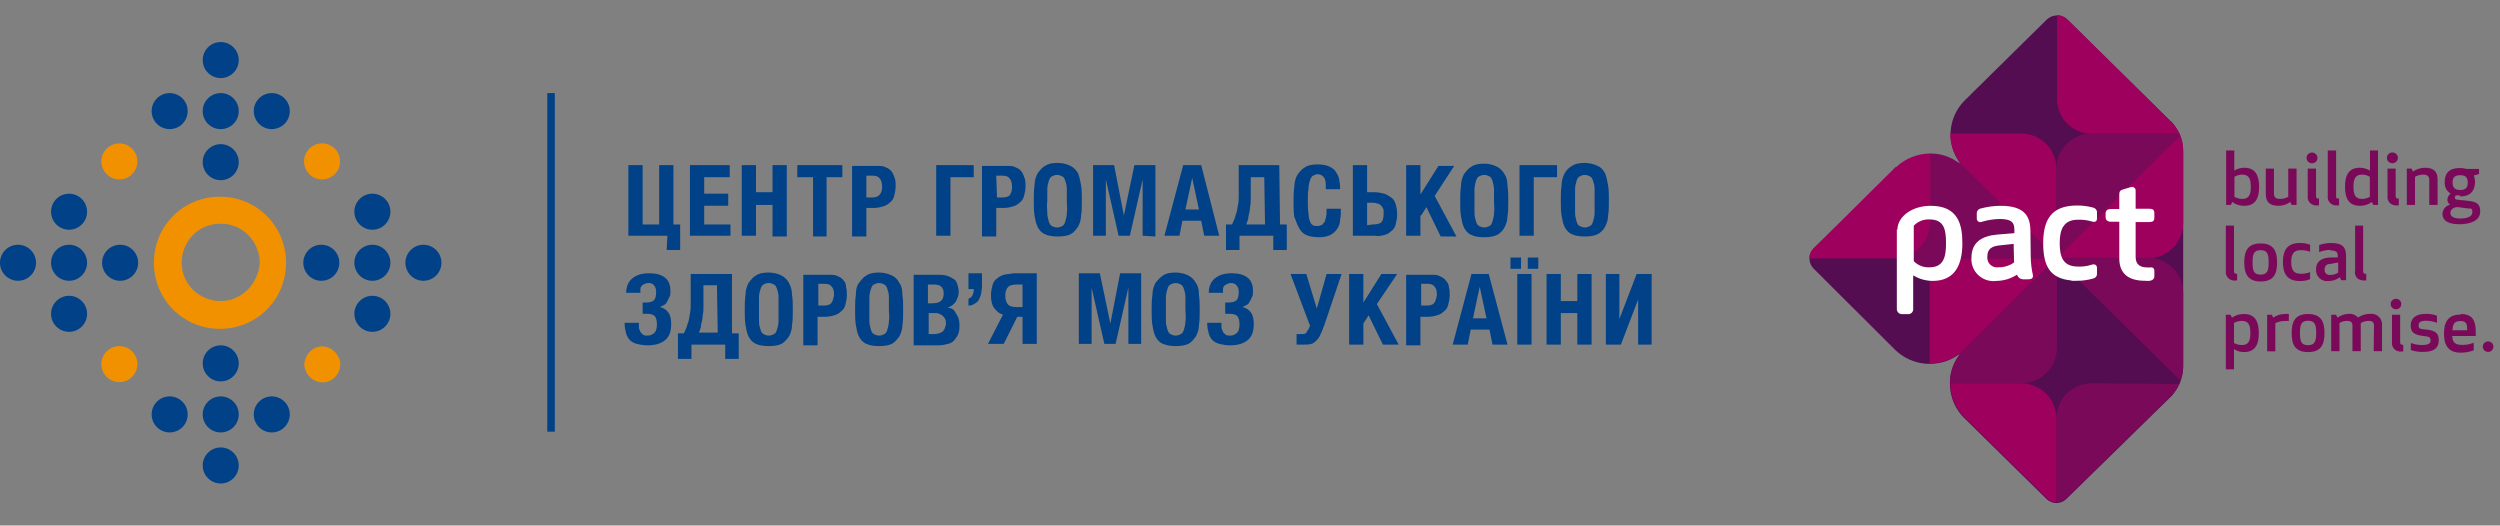
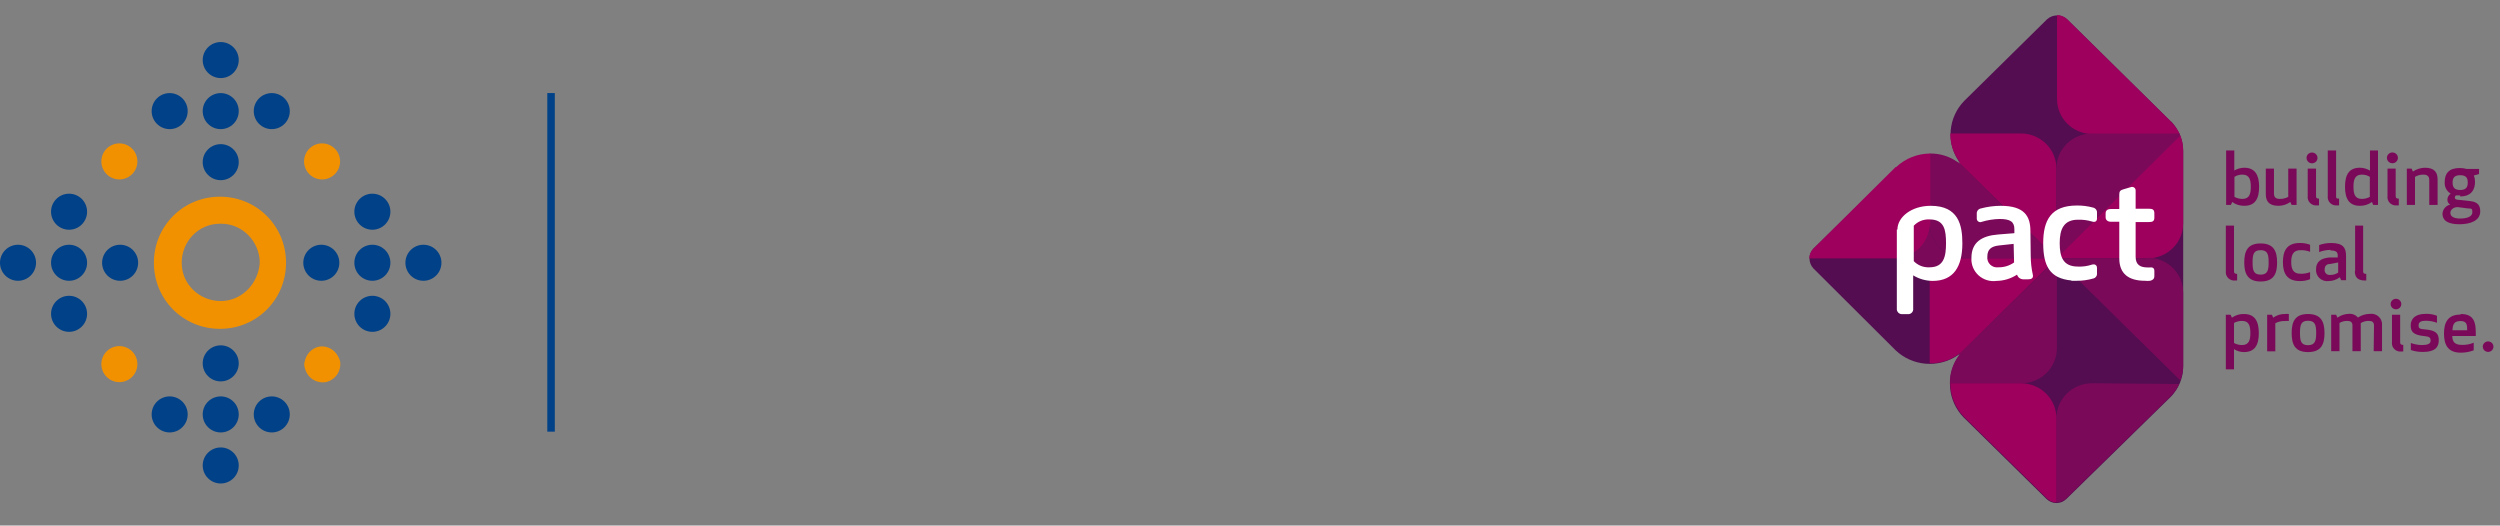
<svg xmlns="http://www.w3.org/2000/svg" width="333" height="70" viewBox="0 0 333 70" fill="none">
  <rect x="0" y="0" width="333" height="70" fill="#808080" stroke="none" />
  <g clip-path="url(#clip0_2_78)">
    <path d="M15.9 23.9C17.226 23.9 18.3 22.826 18.3 21.5C18.3 20.174 17.226 19.1 15.9 19.1C14.575 19.1 13.5 20.174 13.5 21.5C13.5 22.826 14.575 23.9 15.9 23.9Z" fill="#F29100" />
    <path d="M42.9 23.9C44.225 23.9 45.3 22.826 45.3 21.5C45.3 20.174 44.225 19.1 42.9 19.1C41.575 19.1 40.5 20.174 40.5 21.5C40.5 22.826 41.575 23.9 42.9 23.9Z" fill="#F29100" />
    <path d="M15.9 50.9C17.226 50.9 18.3 49.825 18.3 48.5C18.3 47.175 17.226 46.1 15.9 46.1C14.575 46.1 13.5 47.175 13.5 48.5C13.5 49.825 14.575 50.9 15.9 50.9Z" fill="#F29100" />
    <path d="M43.4 46.2C42.1 45.9 40.9 46.8 40.6 48.1C40.5 48.4 40.5 48.7 40.6 49C40.9 50.3 42.1 51.1 43.4 50.9C44.7 50.6 45.5 49.4 45.3 48.1C45 47.1 44.3 46.4 43.4 46.2Z" fill="#F29100" />
    <path d="M72.9 57.5C72.9 57.6 72.9 57.6 72.9 57.5H73.9V12.4H72.9V57.5Z" fill="#004188" />
    <path d="M29.4 64.4C30.726 64.4 31.8 63.325 31.8 62C31.8 60.675 30.726 59.6 29.4 59.6C28.075 59.6 27 60.675 27 62C27 63.325 28.075 64.4 29.4 64.4Z" fill="#004188" />
    <path d="M29.4 17.2C30.726 17.2 31.8 16.125 31.8 14.8C31.8 13.475 30.726 12.4 29.4 12.4C28.075 12.4 27 13.475 27 14.8C27 16.125 28.075 17.2 29.4 17.2Z" fill="#004188" />
    <path d="M29.4 10.4C30.726 10.4 31.8 9.325 31.8 8C31.8 6.675 30.726 5.6 29.4 5.6C28.075 5.6 27 6.675 27 8C27 9.325 28.075 10.4 29.4 10.4Z" fill="#004188" />
    <path d="M22.6 17.2C23.925 17.2 25 16.125 25 14.8C25 13.475 23.925 12.4 22.6 12.4C21.274 12.4 20.2 13.475 20.2 14.8C20.2 16.125 21.274 17.2 22.6 17.2Z" fill="#004188" />
    <path d="M36.2 17.2C37.526 17.2 38.6 16.125 38.6 14.8C38.6 13.475 37.526 12.4 36.2 12.4C34.874 12.4 33.8 13.475 33.8 14.8C33.8 16.125 34.874 17.2 36.2 17.2Z" fill="#004188" />
    <path d="M56.4 37.4C57.725 37.4 58.8 36.325 58.8 35C58.8 33.675 57.725 32.6 56.4 32.6C55.075 32.6 54 33.675 54 35C54 36.325 55.075 37.4 56.4 37.4Z" fill="#004188" />
    <path d="M9.2 37.4C10.525 37.4 11.6 36.325 11.6 35C11.6 33.675 10.525 32.6 9.2 32.6C7.875 32.6 6.8 33.675 6.8 35C6.8 36.325 7.875 37.4 9.2 37.4Z" fill="#004188" />
    <path d="M2.4 37.4C3.725 37.4 4.8 36.325 4.8 35C4.8 33.675 3.725 32.6 2.4 32.6C1.075 32.6 0 33.675 0 35C0 36.325 1.075 37.4 2.4 37.4Z" fill="#004188" />
    <path d="M9.2 44.2C10.525 44.2 11.6 43.126 11.6 41.8C11.6 40.474 10.525 39.4 9.2 39.4C7.875 39.4 6.8 40.474 6.8 41.8C6.8 43.126 7.875 44.2 9.2 44.2Z" fill="#004188" />
    <path d="M9.2 30.6C10.525 30.6 11.6 29.526 11.6 28.2C11.6 26.875 10.525 25.8 9.2 25.8C7.875 25.8 6.8 26.875 6.8 28.2C6.8 29.526 7.875 30.6 9.2 30.6Z" fill="#004188" />
    <path d="M29.4 57.6C30.726 57.6 31.8 56.526 31.8 55.2C31.8 53.874 30.726 52.8 29.4 52.8C28.075 52.8 27 53.874 27 55.2C27 56.526 28.075 57.6 29.4 57.6Z" fill="#004188" />
    <path d="M36.2 57.6C37.526 57.6 38.6 56.526 38.6 55.2C38.6 53.874 37.526 52.8 36.2 52.8C34.874 52.8 33.8 53.874 33.8 55.2C33.8 56.526 34.874 57.6 36.2 57.6Z" fill="#004188" />
    <path d="M22.6 57.6C23.925 57.6 25 56.526 25 55.2C25 53.874 23.925 52.8 22.6 52.8C21.274 52.8 20.2 53.874 20.2 55.2C20.2 56.526 21.274 57.6 22.6 57.6Z" fill="#004188" />
    <path d="M49.6 37.4C50.925 37.4 52 36.325 52 35C52 33.675 50.925 32.6 49.6 32.6C48.275 32.6 47.2 33.675 47.2 35C47.2 36.325 48.275 37.4 49.6 37.4Z" fill="#004188" />
    <path d="M49.6 30.6C50.925 30.6 52 29.526 52 28.2C52 26.875 50.925 25.8 49.6 25.8C48.275 25.8 47.2 26.875 47.2 28.2C47.2 29.526 48.275 30.6 49.6 30.6Z" fill="#004188" />
    <path d="M49.6 44.2C50.925 44.2 52 43.126 52 41.8C52 40.474 50.925 39.4 49.6 39.4C48.275 39.4 47.2 40.474 47.2 41.8C47.2 43.126 48.275 44.2 49.6 44.2Z" fill="#004188" />
    <path d="M38.1 35C38.1 30.1 34.2 26.2 29.3 26.2C24.4 26.2 20.5 30.1 20.5 35C20.5 39.9 24.4 43.8 29.3 43.8C34.2 43.8 38.1 39.9 38.1 35ZM29.4 40.1C26.6 40.1 24.2 37.9 24.2 35C24.2 32.2 26.4 29.8 29.3 29.8H29.5C32.3 29.8 34.6 32.2 34.6 35C34.4 37.9 32.1 40.1 29.4 40.1Z" fill="#F29100" />
    <path d="M29.4 24C30.726 24 31.8 22.925 31.8 21.6C31.8 20.274 30.726 19.2 29.4 19.2C28.075 19.2 27 20.274 27 21.6C27 22.925 28.075 24 29.4 24Z" fill="#004188" />
    <path d="M16 37.4C17.326 37.4 18.4 36.325 18.4 35C18.4 33.675 17.326 32.6 16 32.6C14.675 32.6 13.6 33.675 13.6 35C13.6 36.325 14.675 37.4 16 37.4Z" fill="#004188" />
    <path d="M29.4 50.8C30.726 50.8 31.8 49.725 31.8 48.4C31.8 47.075 30.726 46 29.4 46C28.075 46 27 47.075 27 48.4C27 49.725 28.075 50.8 29.4 50.8Z" fill="#004188" />
    <path d="M42.8 37.4C44.126 37.4 45.2 36.325 45.2 35C45.2 33.675 44.126 32.6 42.8 32.6C41.474 32.6 40.4 33.675 40.4 35C40.4 36.325 41.474 37.4 42.8 37.4Z" fill="#004188" />
-     <path d="M87.9 40.9L88.5 40.6C88.7 40.5 88.8 40.3 88.9 40.1L89.2 39.5C89.3 39.3 89.3 39 89.3 38.8C89.3 38 89.1 37.4 88.6 37C88.1 36.6 87.4 36.4 86.5 36.4C85.5 36.4 84.8 36.6 84.2 37.1C83.7 37.5 83.4 38.2 83.4 39.1V39H85.3V38.7V38.5C85.3 38.2 85.5 38 85.7 37.9C85.9 37.8 86.1 37.7 86.4 37.7C86.7 37.7 87 37.8 87.1 38C87.3 38.2 87.4 38.5 87.4 38.9C87.4 39.4 87.3 39.8 87.1 40C86.9 40.2 86.5 40.3 86 40.3H85.6V41.8H86.2C86.7 41.8 87 41.9 87.2 42.1C87.4 42.3 87.5 42.7 87.5 43.2C87.5 43.7 87.4 44.1 87.2 44.3C87 44.5 86.7 44.7 86.3 44.7C86 44.7 85.8 44.7 85.7 44.6C85.6 44.5 85.4 44.4 85.3 44.2C85.2 44 85.2 43.9 85.1 43.7V43H83.2V43.1C83.2 43.6 83.3 44 83.4 44.4C83.5 44.8 83.7 45.1 83.9 45.3C84.1 45.5 84.4 45.7 84.8 45.8C85.2 45.9 85.7 46 86.2 46C87.2 46 88 45.8 88.6 45.3C89.2 44.8 89.4 44.1 89.4 43.1C89.4 42.5 89.3 42 89 41.6C88.8 41.3 88.4 41 87.9 40.9V40.9ZM97.5 36.5H92V40.4C92 40.9 92 41.3 91.9 41.8C91.8 42.2 91.8 42.7 91.6 43.1C91.5 43.5 91.3 44 91.1 44.4H90.3V47.8H92.1V45.9H96.6V47.8H98.4V44.4H97.5V36.5V36.5ZM95.6 44.3H93.1C93.2 44 93.4 43.6 93.4 43.2C93.5 42.8 93.6 42.4 93.6 42C93.7 41.6 93.7 41.2 93.7 40.7V38H95.5L95.6 44.3V44.3ZM105.1 37.7C104.9 37.3 104.5 36.9 104.1 36.7C103.7 36.5 103.1 36.3 102.4 36.3C101.7 36.3 101.1 36.4 100.7 36.7C100.3 36.9 100 37.3 99.7 37.7C99.5 38.1 99.3 38.6 99.3 39.3C99.2 40 99.2 40.6 99.2 41.3C99.2 42 99.2 42.7 99.3 43.3C99.4 43.9 99.5 44.4 99.7 44.8C99.9 45.2 100.2 45.6 100.7 45.8C101.1 46 101.7 46.1 102.4 46.1C103.1 46.1 103.7 46 104.1 45.8C104.5 45.6 104.8 45.2 105.1 44.8C105.3 44.4 105.5 43.9 105.5 43.3C105.6 42.6 105.6 42 105.6 41.3C105.6 40.6 105.6 39.9 105.5 39.3C105.5 38.6 105.3 38.1 105.1 37.7ZM103.7 42.8C103.7 43.2 103.6 43.5 103.5 43.9C103.4 44.2 103.3 44.4 103.1 44.5C102.9 44.6 102.7 44.7 102.4 44.7C102.1 44.7 101.9 44.6 101.7 44.5C101.5 44.4 101.4 44.2 101.3 43.9C101.2 43.6 101.1 43.3 101.1 42.8V41.2V39.6C101.1 39.2 101.2 38.8 101.3 38.5C101.4 38.2 101.5 38 101.7 37.9C101.9 37.8 102.1 37.7 102.4 37.7C102.7 37.7 102.9 37.8 103.1 37.9C103.3 38 103.4 38.2 103.5 38.5C103.6 38.8 103.7 39.1 103.7 39.6V42.8ZM112.4 37.4C112.2 37.1 111.9 36.9 111.6 36.8C111.3 36.6 110.9 36.6 110.4 36.6H107V46H108.9V42.2H109.9C110.3 42.2 110.8 42.1 111.1 42C111.5 41.9 111.8 41.7 112 41.5C112.3 41.3 112.5 41 112.6 40.6C112.7 40.2 112.8 39.8 112.8 39.3C112.8 38.9 112.8 38.6 112.7 38.3C112.7 37.9 112.6 37.6 112.4 37.4V37.4ZM110.7 40.4C110.5 40.6 110.2 40.7 109.8 40.7H109V37.8H109.8C110.3 37.8 110.6 37.9 110.8 38.2C111 38.4 111.1 38.8 111.1 39.3C111 39.8 110.9 40.2 110.7 40.4V40.4ZM119.8 37.7C119.6 37.3 119.3 36.9 118.8 36.7C118.4 36.5 117.8 36.3 117.1 36.3C116.4 36.3 115.8 36.4 115.4 36.7C115 36.9 114.7 37.3 114.4 37.7C114.1 38.1 114 38.6 114 39.3C113.9 39.9 113.9 40.6 113.9 41.3C113.9 42 113.9 42.7 114 43.3C114.1 43.9 114.2 44.4 114.4 44.8C114.6 45.2 114.9 45.6 115.4 45.8C115.8 46 116.4 46.1 117.1 46.1C117.8 46.1 118.4 46 118.8 45.8C119.2 45.6 119.5 45.2 119.8 44.8C120 44.4 120.2 43.9 120.2 43.3C120.3 42.7 120.3 42 120.3 41.3C120.3 40.6 120.3 39.9 120.2 39.3C120.2 38.6 120.1 38.1 119.8 37.7ZM118.4 42.8C118.4 43.2 118.3 43.5 118.2 43.9C118.1 44.2 118 44.4 117.8 44.5C117.6 44.6 117.4 44.7 117.1 44.7C116.8 44.7 116.6 44.6 116.4 44.5C116.2 44.4 116.1 44.2 116 43.9C115.9 43.5 115.8 43.2 115.8 42.8V41.2V39.6C115.8 39.2 115.9 38.8 116 38.5C116.1 38.2 116.2 38 116.4 37.9C116.6 37.8 116.8 37.7 117.1 37.7C117.4 37.7 117.6 37.8 117.8 37.9C118 38 118.1 38.2 118.2 38.5C118.3 38.8 118.4 39.1 118.4 39.6V41.2C118.4 41.8 118.5 42.4 118.4 42.8ZM126.2 41C126.7 40.8 127 40.6 127.3 40.2C127.5 39.8 127.7 39.4 127.7 38.9C127.7 38.5 127.6 38.1 127.5 37.8C127.4 37.5 127.2 37.2 126.9 37.1C126.6 36.9 126.4 36.8 126 36.7C125.6 36.6 125.3 36.6 124.9 36.6H121.7V46H124.9C125.5 46 125.9 45.9 126.3 45.8C126.7 45.7 127 45.5 127.2 45.2C127.4 44.9 127.6 44.7 127.7 44.3C127.8 44 127.8 43.6 127.8 43.2C127.8 42.6 127.6 42.1 127.3 41.7C127.1 41.2 126.7 41 126.2 41V41ZM123.7 37.9H124.4C124.9 37.9 125.2 38 125.4 38.2C125.6 38.4 125.7 38.7 125.7 39.1C125.7 39.5 125.6 39.9 125.3 40.1C125.1 40.3 124.7 40.4 124.1 40.4H123.6V37.9H123.7ZM125.5 44.2C125.2 44.4 124.8 44.5 124.4 44.5H123.7V41.7H124.5C124.7 41.7 124.9 41.7 125.1 41.8C125.4 41.9 125.7 42.1 125.9 42.5C126 42.7 126 42.9 126 43.2C125.9 43.6 125.8 44 125.5 44.2V44.2ZM129 38.5H129.7V38.7C129.7 38.9 129.6 39.2 129.5 39.4C129.4 39.6 129.2 39.7 129 39.8V40.7C129.4 40.7 129.6 40.6 129.9 40.4C130.1 40.3 130.3 40.1 130.4 39.9C130.5 39.7 130.6 39.4 130.7 39.1C130.7 38.8 130.8 38.5 130.8 38.1V36.4H129V38.5V38.5ZM133.7 36.6C133.4 36.7 133 36.9 132.8 37.1C132.5 37.3 132.3 37.6 132.2 38C132.1 38.4 132 38.8 132 39.3C132 40 132.1 40.6 132.4 41C132.7 41.4 133.1 41.8 133.6 41.9L131.6 45.8H133.7L135.5 42.2H136.2V45.8H138.1V36.4H135C134.6 36.5 134.1 36.5 133.7 36.6V36.6ZM136.2 37.9V40.9H135.4C134.9 40.9 134.5 40.8 134.3 40.6C134.1 40.4 133.9 40 133.9 39.4C133.9 38.9 134 38.5 134.3 38.2C134.5 38 134.9 37.9 135.5 37.9H136.2V37.9ZM147.9 43.1L146.5 36.4H143.7V45.8H145.4V38.3L147.1 45.8H148.6L150.3 38.3V45.8H152V36.4H149.2L147.9 43.1V43.1ZM159.3 37.7C159.1 37.3 158.7 36.9 158.3 36.7C157.9 36.5 157.3 36.3 156.6 36.3C155.9 36.3 155.3 36.4 154.9 36.7C154.5 37 154.2 37.3 153.9 37.7C153.7 38.1 153.5 38.6 153.5 39.3C153.4 40 153.4 40.6 153.4 41.3C153.4 42 153.4 42.7 153.5 43.3C153.6 43.9 153.7 44.4 153.9 44.8C154.1 45.2 154.4 45.6 154.9 45.8C155.4 46 155.9 46.1 156.6 46.1C157.3 46.1 157.9 46 158.3 45.8C158.7 45.6 159 45.2 159.3 44.8C159.5 44.4 159.7 43.9 159.7 43.3C159.8 42.7 159.8 42 159.8 41.3C159.8 40.6 159.8 39.9 159.7 39.3C159.7 38.6 159.6 38.1 159.3 37.7ZM157.9 42.8C157.9 43.2 157.8 43.6 157.7 43.9C157.6 44.2 157.5 44.4 157.3 44.5C157.1 44.6 156.9 44.7 156.6 44.7C156.3 44.7 156.1 44.6 155.9 44.5C155.7 44.4 155.6 44.2 155.5 43.9C155.4 43.5 155.3 43.2 155.3 42.8V41.2V39.6C155.3 39.2 155.4 38.8 155.5 38.5C155.6 38.2 155.7 38 155.9 37.9C156.1 37.8 156.3 37.7 156.6 37.7C156.9 37.7 157.1 37.8 157.3 37.9C157.5 38 157.6 38.2 157.7 38.5C157.8 38.8 157.9 39.1 157.9 39.6V41.2C157.9 41.8 158 42.4 157.9 42.8ZM165.5 40.9L166.1 40.6C166.3 40.5 166.4 40.3 166.5 40.1L166.8 39.5C166.9 39.3 166.9 39 166.9 38.8C166.9 38 166.7 37.4 166.2 37C165.7 36.6 165 36.4 164.1 36.4C163.1 36.4 162.4 36.6 161.8 37.1C161.3 37.5 161 38.2 161 39.1V39H162.9V38.5C162.9 38.2 163.1 38 163.3 37.9C163.5 37.8 163.7 37.7 164 37.7C164.3 37.7 164.5 37.8 164.7 38C164.9 38.2 165 38.5 165 38.9C165 39.4 164.9 39.8 164.7 40C164.5 40.2 164.1 40.3 163.6 40.3H163.2V41.8H163.8C164.3 41.8 164.6 41.9 164.8 42.1C165 42.3 165.1 42.7 165.1 43.2C165.1 43.7 165 44.1 164.8 44.3C164.6 44.5 164.3 44.7 163.9 44.7C163.6 44.7 163.4 44.7 163.3 44.6C163.2 44.5 163 44.4 162.9 44.2C162.8 44 162.8 43.9 162.7 43.7V43H160.8V43.1C160.8 43.6 160.9 44 161 44.4C161.1 44.8 161.3 45.1 161.5 45.3C161.7 45.5 162 45.7 162.4 45.8C162.8 45.9 163.3 46 163.8 46C164.8 46 165.6 45.8 166.2 45.3C166.8 44.8 167 44.1 167 43.1C167 42.5 166.9 42 166.6 41.6C166.4 41.3 166 41 165.5 40.9V40.9ZM175.4 41.1L174 36.5H171.9L174.5 43.4L174.4 43.6C174.3 43.9 174.1 44.1 174 44.3C173.9 44.5 173.6 44.5 173.3 44.5H172.7V45.9H173.6C174 45.9 174.4 45.9 174.7 45.8C175 45.7 175.2 45.5 175.4 45.3C175.6 45.1 175.8 44.8 175.9 44.5C176.1 44.2 176.2 43.7 176.4 43.3L178.7 36.5H176.7L175.4 41.1V41.1ZM186.1 36.5H184L181.6 40.3V36.5H179.7V45.9H181.6V43.1L182.3 42L184.2 45.9H186.3L183.4 40.5L186.1 36.5V36.5ZM192.6 37.4C192.4 37.1 192.1 36.9 191.8 36.8C191.5 36.6 191.1 36.6 190.6 36.6H187.3V46H189.2V42.2H190.2C190.6 42.2 191.1 42.1 191.4 42C191.8 41.9 192.1 41.7 192.3 41.5C192.6 41.3 192.8 41 192.9 40.6C193 40.2 193.1 39.8 193.1 39.3C193.1 38.9 193.1 38.6 193 38.3C193 37.9 192.8 37.6 192.6 37.4V37.4ZM191 40.4C190.8 40.6 190.5 40.7 190.1 40.7H189.3V37.8H190.1C190.6 37.8 190.9 37.9 191.1 38.2C191.3 38.4 191.4 38.8 191.4 39.3C191.3 39.8 191.2 40.2 191 40.4ZM196 36.5L193.5 45.9H195.5L195.9 43.9H198.4L198.8 45.9H200.8L198.3 36.5H196V36.5ZM196.2 42.4L197.1 38.2L198 42.4H196.2ZM202.6 34.3C202.6 34.3 202.6 34.2 202.6 34.3H201.2V35.8H202.6V34.3ZM202.1 45.9H204V36.5H202.1V45.9ZM203.4 35.8H204.9V34.3H203.5V35.8H203.4ZM210.1 40.1H207.9V36.5H206V45.9H207.9V41.7H210.1V45.9H212V36.5H210.1V40.1V40.1ZM218 36.5L215.7 42.5V36.5H213.9V45.9H215.9L218.2 39.9V45.9H220V36.5H218ZM88.8 33.3H90.6V29.9H89.7V22H87.8V29.9H85.6V22H83.7V31.4H88.9L88.8 33.3V33.3ZM97.3 29.9H93.8V27.4H97V25.8H93.8V23.6H97.2V22H91.9V31.4H97.3V29.9V29.9ZM100.7 27.3H102.9V31.5H104.8V22H102.9V25.6H100.7V22H98.8V31.4H100.7V27.3ZM108.2 31.5H110.1V23.6H112.2V22H106.2V23.6H108.3V31.5H108.2ZM115.4 27.7H116.4C116.8 27.7 117.3 27.6 117.6 27.5C118 27.4 118.3 27.2 118.5 27C118.8 26.8 119 26.5 119.1 26.1C119.2 25.7 119.3 25.3 119.3 24.8C119.3 24.4 119.3 24.1 119.2 23.8C119.1 23.5 119 23.2 118.8 22.9C118.6 22.6 118.3 22.4 118 22.3C117.7 22.1 117.3 22.1 116.8 22.1H113.5V31.5H115.4V27.7V27.7ZM115.4 23.4H116.2C116.7 23.4 117 23.5 117.2 23.8C117.4 24 117.5 24.4 117.5 24.9C117.5 25.4 117.4 25.7 117.1 26C116.9 26.2 116.6 26.3 116.2 26.3H115.4V23.4V23.4ZM126.6 23.6H129.7V22H124.7V31.4H126.6V23.6V23.6ZM132.7 27.7H133.7C134.1 27.7 134.6 27.6 134.9 27.5C135.3 27.4 135.6 27.2 135.8 27C136.1 26.8 136.3 26.5 136.4 26.1C136.5 25.7 136.6 25.3 136.6 24.8C136.6 24.4 136.6 24.1 136.5 23.8C136.4 23.5 136.3 23.2 136.1 22.9C135.9 22.6 135.6 22.4 135.3 22.3C135 22.1 134.6 22.1 134.1 22.1H130.8V31.5H132.7V27.7V27.7ZM132.7 23.4H133.5C134 23.4 134.3 23.5 134.5 23.8C134.7 24 134.8 24.4 134.8 24.9C134.8 25.4 134.7 25.7 134.5 26C134.3 26.2 134 26.3 133.6 26.3H132.8L132.7 23.4V23.4ZM144.1 26.7C144.1 26 144.1 25.3 144 24.7C143.9 24.1 143.8 23.6 143.6 23.1C143.4 22.7 143 22.3 142.6 22.1C142.2 21.9 141.6 21.7 140.9 21.7C140.2 21.7 139.6 21.8 139.2 22.1C138.8 22.3 138.5 22.7 138.2 23.1C138 23.5 137.8 24 137.8 24.7C137.7 25.3 137.7 26 137.7 26.7C137.7 27.4 137.7 28.1 137.8 28.7C137.9 29.3 138 29.8 138.2 30.2C138.4 30.6 138.7 31 139.2 31.2C139.6 31.4 140.2 31.5 140.9 31.5C141.6 31.5 142.2 31.4 142.6 31.2C143 31 143.3 30.6 143.6 30.2C143.8 29.8 144 29.3 144 28.7C144.1 28.1 144.1 27.5 144.1 26.7ZM142.1 28.4C142.1 28.8 142 29.1 141.9 29.5C141.8 29.8 141.7 30 141.5 30.1C141.3 30.2 141.1 30.3 140.8 30.3C140.5 30.3 140.3 30.2 140.1 30.1C139.9 30 139.8 29.8 139.7 29.5C139.6 29.1 139.5 28.8 139.5 28.4C139.5 27.9 139.4 27.3 139.5 26.8V25.2C139.5 24.8 139.6 24.4 139.7 24.1C139.8 23.8 139.9 23.6 140.1 23.5C140.3 23.4 140.5 23.3 140.8 23.3C141.1 23.3 141.3 23.4 141.5 23.5C141.7 23.6 141.8 23.8 141.9 24.1C142 24.4 142.1 24.7 142.1 25.2V26.8C142.1 27.4 142.2 27.9 142.1 28.4ZM153.9 31.5V22H151.1L149.7 28.7L148.4 22H145.6V31.4H147.3V23.9L149 31.4H150.5L152.2 23.9V31.4L153.9 31.5V31.5ZM160 22H157.6L155.1 31.4H157.1L157.5 29.4H160L160.4 31.4H162.4L160 22ZM157.9 27.9L158.8 23.7L159.7 27.9H157.9ZM170.4 22H165V25.9C165 26.4 165 26.8 164.9 27.3C164.8 27.7 164.8 28.2 164.6 28.6C164.5 29.1 164.3 29.5 164.1 29.9H163.3V33.3H165.1V31.4H169.6V33.3H171.4V29.9H170.5L170.4 22ZM168.5 29.9H166C166.1 29.6 166.3 29.2 166.3 28.8C166.4 28.4 166.5 28 166.5 27.6C166.6 27.2 166.6 26.8 166.6 26.3V23.6H168.4L168.5 29.9ZM173 30.3C173.2 30.7 173.5 31.1 174 31.3C174.4 31.5 175 31.6 175.7 31.6C176.3 31.6 176.8 31.5 177.2 31.3C177.6 31.1 177.9 30.8 178.1 30.5C178.3 30.2 178.5 29.8 178.5 29.3C178.6 28.8 178.6 28.4 178.6 27.8H176.7C176.7 28.3 176.7 28.7 176.6 29C176.5 29.3 176.5 29.6 176.3 29.7C176.2 29.9 176.1 30 175.9 30C175.8 30.1 175.6 30.1 175.4 30.1C175.2 30.1 175 30.1 174.9 30C174.7 29.9 174.6 29.8 174.5 29.5C174.4 29.3 174.3 28.9 174.3 28.5C174.2 27.9 174.2 27.3 174.2 26.8C174.2 26.1 174.2 25.6 174.3 25.1C174.3 24.6 174.4 24.3 174.5 24C174.6 23.7 174.7 23.5 174.9 23.4C175.1 23.3 175.3 23.2 175.5 23.2C175.9 23.2 176.2 23.4 176.4 23.7C176.6 24 176.6 24.5 176.6 25.2H178.5C178.5 24.9 178.5 24.5 178.4 24.1C178.4 23.7 178.2 23.3 178 23C177.8 22.6 177.5 22.4 177.1 22.2C176.7 22 176.2 21.9 175.5 21.9C174.8 21.9 174.2 22 173.8 22.3C173.4 22.5 173.1 22.9 172.8 23.3C172.6 23.7 172.4 24.2 172.4 24.9C172.3 25.5 172.3 26.2 172.3 26.9C172.3 27.6 172.3 28.3 172.4 28.9C172.6 29.3 172.7 29.8 173 30.3V30.3ZM184.4 31.3C184.8 31.2 185.1 31 185.3 30.8C185.6 30.6 185.8 30.3 185.9 29.9C186 29.5 186.1 29.1 186.1 28.5C186.1 28 186 27.5 185.9 27.2C185.8 26.8 185.6 26.5 185.3 26.3C185 26.1 184.7 25.9 184.4 25.8C184 25.7 183.5 25.6 183.1 25.6H182.1V22H180.2V31.4H183.1C183.6 31.5 184 31.4 184.4 31.3ZM182.1 30V27H182.7C182.9 27 183.2 27 183.4 27.1C183.6 27.1 183.7 27.2 183.9 27.3C184 27.4 184.1 27.6 184.2 27.7C184.3 27.9 184.3 28.1 184.3 28.4C184.3 29 184.2 29.4 184 29.6C183.8 29.8 183.4 29.9 182.8 29.9L182.1 30ZM189.3 28.7L190 27.6L191.9 31.5H194L191.1 26.1L193.7 22.1H191.6L189.2 25.9V22H187.3V31.4H189.2V28.7H189.3ZM200.4 23.2C200.2 22.8 199.8 22.4 199.4 22.2C199 22 198.4 21.8 197.7 21.8C197 21.8 196.4 21.9 196 22.2C195.6 22.4 195.3 22.8 195 23.2C194.8 23.6 194.6 24.1 194.6 24.8C194.5 25.4 194.5 26.1 194.5 26.8C194.5 27.5 194.5 28.2 194.6 28.8C194.7 29.4 194.8 29.9 195 30.3C195.2 30.7 195.5 31.1 196 31.3C196.4 31.5 197 31.6 197.7 31.6C198.4 31.6 199 31.5 199.4 31.3C199.8 31.1 200.2 30.7 200.4 30.3C200.6 29.9 200.8 29.4 200.8 28.8C200.9 28.2 200.9 27.5 200.9 26.8C200.9 26.1 200.9 25.4 200.8 24.8C200.8 24.2 200.7 23.6 200.4 23.2ZM199 28.4C199 28.8 198.9 29.1 198.8 29.5C198.7 29.8 198.6 30 198.4 30.1C198.2 30.2 198 30.3 197.7 30.3C197.4 30.3 197.2 30.2 197 30.1C196.8 30 196.7 29.8 196.6 29.5C196.5 29.1 196.4 28.8 196.4 28.4V26.8V25.2C196.4 24.8 196.5 24.5 196.6 24.1C196.7 23.8 196.8 23.6 197 23.5C197.2 23.4 197.4 23.3 197.7 23.3C198 23.3 198.2 23.4 198.4 23.5C198.6 23.6 198.7 23.8 198.8 24.1C198.9 24.5 199 24.8 199 25.2V26.8C199 27.4 199.1 27.9 199 28.4ZM204.3 23.6H207.4V22H202.4V31.4H204.3V23.6V23.6ZM214.3 26.7C214.3 26 214.3 25.3 214.2 24.7C214.1 24.1 214 23.6 213.8 23.1C213.6 22.7 213.3 22.3 212.8 22.1C212.4 21.9 211.8 21.7 211.1 21.7C210.4 21.7 209.8 21.8 209.4 22.1C209 22.3 208.6 22.7 208.4 23.1C208.2 23.5 208 24 208 24.7C207.9 25.3 207.9 26 207.9 26.7C207.9 27.4 207.9 28.1 208 28.7C208.1 29.3 208.2 29.8 208.4 30.2C208.6 30.6 208.9 31 209.4 31.2C209.8 31.4 210.4 31.5 211.1 31.5C211.8 31.5 212.4 31.4 212.8 31.2C213.2 31 213.6 30.6 213.8 30.2C214 29.8 214.2 29.3 214.2 28.7C214.3 28.1 214.3 27.5 214.3 26.7ZM212.4 28.4C212.4 28.8 212.3 29.1 212.2 29.5C212.1 29.8 212 30 211.8 30.1C211.6 30.2 211.4 30.3 211.1 30.3C210.8 30.3 210.6 30.2 210.4 30.1C210.2 30 210.1 29.8 210 29.5C209.9 29.1 209.8 28.8 209.8 28.4V26.8V25.2C209.8 24.8 209.9 24.4 210 24.1C210.1 23.8 210.2 23.6 210.4 23.5C210.6 23.4 210.8 23.3 211.1 23.3C211.4 23.3 211.6 23.4 211.8 23.5C212 23.6 212.1 23.8 212.2 24.1C212.3 24.4 212.4 24.7 212.4 25.2V28.4V28.4Z" fill="#004188" />
  </g>
  <path d="M289.197 16.218L275.342 2.566C274.977 2.237 274.5 2.054 274.006 2.054C273.511 2.054 273.034 2.237 272.67 2.566L261.625 13.449C260.589 14.518 259.957 15.905 259.835 17.378C259.712 18.851 260.107 20.321 260.952 21.543C260.952 21.543 261.17 21.835 261.13 21.874C261.09 21.913 260.813 21.699 260.813 21.699C259.572 20.861 258.076 20.469 256.577 20.59C255.077 20.711 253.666 21.336 252.579 22.362L241.534 33.128C241.206 33.486 241.024 33.952 241.024 34.434C241.024 34.917 241.206 35.383 241.534 35.741L252.5 46.663C253.584 47.691 254.995 48.321 256.494 48.445C257.994 48.569 259.491 48.181 260.734 47.346C260.734 47.346 261.011 47.131 261.051 47.17C261.09 47.209 260.873 47.482 260.873 47.482C260.026 48.706 259.631 50.18 259.753 51.656C259.876 53.133 260.508 54.523 261.546 55.596L272.61 66.479C272.958 66.817 273.428 67.007 273.916 67.007C274.405 67.007 274.875 66.817 275.223 66.479L289.177 52.826C290.191 51.77 290.77 50.379 290.8 48.925V20.08C290.775 18.629 290.204 17.238 289.197 16.179" fill="#530D50" />
  <path d="M260.873 21.425C260.873 21.425 261.09 21.718 261.051 21.757L273.916 34.415V22.44C273.917 21.213 273.426 20.037 272.552 19.164C271.678 18.292 270.49 17.794 269.245 17.778H259.784C259.76 19.084 260.162 20.363 260.932 21.425" fill="#9E005D" />
  <path d="M261.051 21.757L260.734 21.581C259.659 20.815 258.359 20.418 257.033 20.45V29.753C257.033 30.99 257.531 32.175 258.418 33.05C259.305 33.924 260.509 34.415 261.763 34.415H273.916L261.051 21.757Z" fill="#7B0959" />
  <path d="M261.051 47.092L260.873 47.404C260.103 48.467 259.7 49.746 259.725 51.051H269.245C270.5 51.051 271.703 50.56 272.59 49.686C273.477 48.812 273.976 47.626 273.976 46.39V34.415L261.051 47.092Z" fill="#7B0959" />
  <path d="M252.5 22.245L241.534 33.128C241.364 33.297 241.229 33.498 241.137 33.719C241.045 33.94 240.999 34.176 241 34.415H252.381C253.636 34.415 254.839 33.924 255.726 33.05C256.613 32.175 257.112 30.99 257.112 29.753V20.45C255.424 20.454 253.801 21.097 252.579 22.245" fill="#9E005D" />
  <path d="M289.197 16.218L275.342 2.566C274.983 2.215 274.501 2.012 273.996 2V13.214C274.001 14.444 274.499 15.622 275.381 16.491C276.264 17.36 277.459 17.851 278.706 17.856H290.345C290.068 17.288 289.708 16.762 289.276 16.296" fill="#9E005D" />
  <path d="M290.266 17.778H278.627C277.376 17.784 276.178 18.277 275.295 19.151C274.412 20.024 273.916 21.207 273.916 22.44V34.415L290.424 18.149C290.424 18.032 290.325 17.895 290.266 17.778Z" fill="#7B0959" />
  <path d="M273.916 34.415H286.07C287.324 34.415 288.528 33.924 289.415 33.05C290.302 32.175 290.8 30.99 290.8 29.753V20.002C290.8 19.334 290.673 18.672 290.424 18.051L273.916 34.415Z" fill="#9E005D" />
  <path d="M286.07 34.415H273.916L290.424 50.681C290.675 50.06 290.803 49.398 290.8 48.73V38.979C290.8 37.742 290.302 36.557 289.415 35.683C288.527 34.808 287.324 34.317 286.07 34.317" fill="#7B0959" />
  <path d="M278.627 51.051C277.376 51.056 276.178 51.55 275.295 52.423C274.412 53.297 273.916 54.48 273.916 55.713V66.908C274.159 66.909 274.399 66.863 274.623 66.773C274.847 66.682 275.051 66.549 275.223 66.381L289.177 52.729C289.629 52.267 289.997 51.733 290.266 51.149L278.627 51.051Z" fill="#7B0959" />
  <path d="M273.916 66.908V55.713C273.917 54.486 273.426 53.31 272.552 52.437C271.678 51.565 270.49 51.067 269.245 51.051H259.784C259.792 52.714 260.443 54.312 261.605 55.518L272.67 66.401C272.84 66.57 273.044 66.702 273.269 66.79C273.493 66.877 273.734 66.917 273.976 66.908" fill="#9E005D" />
  <path d="M257.033 29.753C257.033 30.99 256.534 32.175 255.647 33.05C254.76 33.924 253.557 34.415 252.302 34.415C254.915 34.415 257.033 36.365 257.033 37.555C257.033 35.605 259.151 34.415 261.763 34.415C260.509 34.415 259.305 33.924 258.418 33.05C257.531 32.175 257.033 30.99 257.033 29.753" fill="#7B0959" />
  <path d="M260.734 47.268C260.734 47.268 261.011 47.053 261.051 47.092L273.916 34.415H261.763C259.151 34.415 257.033 35.605 257.033 37.555V48.379C258.356 48.416 259.656 48.026 260.734 47.268" fill="#9E005D" />
  <path d="M270.453 30.807C270.453 28.856 269.72 27.413 266.494 27.413C265.605 27.417 264.72 27.535 263.861 27.764C263.693 27.793 263.543 27.883 263.44 28.017C263.337 28.151 263.29 28.319 263.307 28.486V29.11C263.305 29.191 263.324 29.272 263.363 29.344C263.402 29.416 263.459 29.476 263.529 29.519C263.599 29.563 263.679 29.587 263.762 29.591C263.845 29.594 263.927 29.576 264 29.539C264.758 29.31 265.543 29.186 266.336 29.168C267.781 29.168 268.315 29.539 268.315 30.534V31.06L266.138 31.236C263.941 31.411 262.595 32.289 262.595 34.356C262.567 34.786 262.637 35.216 262.799 35.616C262.961 36.016 263.211 36.376 263.531 36.669C263.851 36.962 264.233 37.181 264.65 37.31C265.066 37.44 265.507 37.477 265.94 37.418C266.913 37.402 267.861 37.111 268.671 36.58C268.722 36.755 268.828 36.91 268.973 37.023C269.119 37.135 269.298 37.198 269.483 37.204H270.156C270.571 37.204 270.829 37.067 270.789 36.677C270.592 35.806 270.492 34.917 270.492 34.025L270.453 30.807ZM268.275 34.961C267.671 35.39 266.942 35.616 266.197 35.605C265.999 35.633 265.797 35.616 265.606 35.555C265.416 35.494 265.242 35.391 265.099 35.253C264.955 35.115 264.846 34.947 264.779 34.761C264.712 34.575 264.689 34.377 264.713 34.181C264.713 33.186 265.267 32.816 266.237 32.699L268.216 32.484L268.275 34.961Z" fill="white" />
  <path d="M275.916 37.399H276.648C277.371 37.401 278.091 37.302 278.786 37.106C278.948 37.078 279.094 36.989 279.193 36.859C279.292 36.729 279.338 36.566 279.32 36.404V35.683C279.32 35.351 279.063 35.117 278.627 35.254C278.035 35.45 277.411 35.536 276.787 35.507C274.807 35.507 274.352 34.239 274.352 32.386C274.352 30.534 274.886 29.266 276.787 29.266C277.409 29.245 278.031 29.324 278.627 29.5C279.063 29.637 279.32 29.5 279.32 29.09V28.369C279.338 28.204 279.294 28.04 279.195 27.906C279.096 27.773 278.95 27.68 278.786 27.647C278.089 27.459 277.37 27.367 276.648 27.374C273.204 27.374 272.155 29.324 272.155 32.386C272.155 35.449 273.046 37.087 275.916 37.36" fill="white" />
  <path d="M286.228 27.803H284.466V25.404C284.474 25.322 284.46 25.24 284.425 25.165C284.39 25.09 284.336 25.026 284.267 24.978C284.199 24.931 284.119 24.902 284.036 24.895C283.953 24.887 283.869 24.901 283.793 24.936L282.863 25.209C282.428 25.326 282.289 25.482 282.289 25.892V27.842H281.181C280.686 27.842 280.468 28.057 280.468 28.427V28.954C280.468 29.266 280.706 29.539 281.181 29.539H282.289V34.415C282.289 36.482 283.556 37.399 285.713 37.399C285.937 37.425 286.163 37.425 286.386 37.399C286.822 37.301 286.96 37.067 286.96 36.794V36.053C286.96 35.78 286.782 35.566 286.386 35.624H286.07C285.1 35.624 284.466 35.292 284.466 34.2V29.578H286.228C286.703 29.578 286.96 29.48 286.96 28.993V28.408C286.96 27.901 286.703 27.803 286.228 27.803" fill="white" />
  <path d="M252.658 30.573V41.085C252.646 41.186 252.657 41.289 252.69 41.385C252.723 41.482 252.778 41.569 252.85 41.642C252.922 41.715 253.01 41.771 253.107 41.807C253.204 41.842 253.308 41.855 253.411 41.846H254.103C254.205 41.856 254.309 41.843 254.405 41.807C254.501 41.772 254.588 41.716 254.659 41.642C254.729 41.569 254.782 41.48 254.813 41.384C254.843 41.287 254.851 41.185 254.836 41.085V36.677C255.614 37.154 256.512 37.411 257.429 37.418C260.259 37.418 261.387 35.468 261.387 32.406C261.387 29.988 260.873 27.413 257.171 27.413C254.559 27.413 252.738 28.954 252.738 30.573H252.658ZM257.013 35.605C256.624 35.627 256.234 35.566 255.872 35.424C255.509 35.282 255.183 35.065 254.915 34.785V30.066C255.181 29.783 255.507 29.561 255.869 29.416C256.232 29.271 256.622 29.207 257.013 29.227C258.992 29.227 259.21 30.631 259.21 32.406C259.21 34.181 258.913 35.605 257.013 35.605" fill="white" />
  <path d="M300.915 24.878C300.915 26.477 300.38 27.413 298.935 27.413C298.359 27.424 297.794 27.246 297.332 26.906L297.154 27.296H296.521V20.041H297.609V22.713C298.01 22.474 298.468 22.346 298.935 22.342C300.361 22.342 300.915 23.298 300.915 24.878V24.878ZM297.629 23.551V26.223C297.956 26.403 298.324 26.497 298.698 26.496C299.648 26.496 299.806 25.775 299.806 24.878C299.806 23.98 299.648 23.259 298.698 23.259C298.321 23.254 297.95 23.355 297.629 23.551" fill="#7B0959" />
  <path d="M302.894 22.459V25.775C302.894 26.282 303.151 26.496 303.666 26.496C304.06 26.502 304.448 26.408 304.794 26.223V22.459H305.903V27.296H305.249L305.071 26.906C304.611 27.236 304.057 27.413 303.488 27.413C302.241 27.413 301.805 26.808 301.805 25.872V22.459H302.894Z" fill="#7B0959" />
  <path d="M307.941 20.314C308.087 20.31 308.23 20.349 308.354 20.426C308.477 20.503 308.573 20.614 308.632 20.745C308.69 20.877 308.708 21.023 308.682 21.164C308.656 21.305 308.588 21.436 308.486 21.538C308.385 21.641 308.254 21.712 308.112 21.741C307.969 21.771 307.821 21.758 307.686 21.704C307.551 21.65 307.435 21.557 307.354 21.438C307.272 21.319 307.229 21.179 307.229 21.035C307.229 20.847 307.303 20.667 307.436 20.532C307.569 20.397 307.751 20.319 307.941 20.314V20.314ZM307.387 26.165V22.459H308.496V26.106C308.496 26.379 308.595 26.457 308.891 26.457V27.355H308.674C308.499 27.381 308.32 27.367 308.151 27.312C307.983 27.258 307.83 27.165 307.705 27.042C307.579 26.918 307.485 26.768 307.43 26.602C307.375 26.436 307.36 26.259 307.387 26.087" fill="#7B0959" />
  <path d="M310.059 26.106V20.041H311.168V26.106C311.168 26.379 311.168 26.457 311.564 26.457V27.355H311.346C311.171 27.381 310.992 27.367 310.823 27.312C310.655 27.258 310.502 27.165 310.377 27.042C310.251 26.918 310.157 26.768 310.102 26.602C310.047 26.436 310.032 26.259 310.059 26.087" fill="#7B0959" />
  <path d="M315.681 22.713V20.041H316.749V27.296H316.116L315.938 26.906C315.476 27.246 314.911 27.424 314.335 27.413C312.91 27.413 312.355 26.477 312.355 24.878C312.355 23.278 312.89 22.342 314.335 22.342C314.802 22.346 315.26 22.474 315.661 22.713H315.681ZM313.484 24.878C313.484 25.775 313.642 26.496 314.592 26.496C314.966 26.497 315.334 26.403 315.661 26.223V23.551C315.34 23.355 314.969 23.254 314.592 23.259C313.642 23.259 313.484 23.98 313.484 24.878Z" fill="#7B0959" />
  <path d="M318.551 20.314C318.656 20.297 318.763 20.302 318.865 20.33C318.968 20.358 319.063 20.407 319.144 20.475C319.225 20.543 319.29 20.627 319.335 20.722C319.38 20.817 319.403 20.921 319.403 21.026C319.403 21.131 319.38 21.234 319.335 21.329C319.29 21.424 319.225 21.508 319.144 21.576C319.063 21.644 318.968 21.694 318.865 21.721C318.763 21.749 318.656 21.755 318.551 21.738C318.38 21.71 318.224 21.623 318.112 21.492C318 21.362 317.938 21.197 317.938 21.026C317.938 20.855 318 20.689 318.112 20.559C318.224 20.429 318.38 20.342 318.551 20.314ZM318.016 26.165V22.459H319.105V26.106C319.105 26.379 319.204 26.457 319.521 26.457V27.355H319.303C319.128 27.381 318.949 27.367 318.78 27.312C318.612 27.258 318.459 27.165 318.334 27.042C318.208 26.918 318.114 26.768 318.059 26.602C318.004 26.436 317.989 26.259 318.016 26.087" fill="#7B0959" />
  <path d="M323.578 27.296V23.98C323.578 23.493 323.321 23.259 322.806 23.259C322.41 23.251 322.019 23.353 321.678 23.551V27.296H320.589V22.459H321.223L321.401 22.849C321.873 22.528 322.431 22.352 323.004 22.342C324.251 22.342 324.687 22.947 324.687 23.883V27.296H323.578Z" fill="#7B0959" />
  <path d="M327.695 26.028H327.121C327.041 26.098 326.991 26.196 326.983 26.301C326.983 26.477 327.082 26.555 327.28 26.594L329.061 26.789C330.031 26.906 330.367 27.355 330.367 28.154C330.367 29.402 329.041 29.87 327.616 29.87C326.191 29.87 325.34 29.461 325.34 28.466C325.351 28.181 325.458 27.907 325.644 27.688C325.831 27.469 326.086 27.317 326.369 27.257V27.257C326.251 27.19 326.154 27.093 326.088 26.977C326.022 26.86 325.989 26.728 325.993 26.594C325.994 26.436 326.035 26.28 326.111 26.141C326.186 26.002 326.296 25.883 326.428 25.794C326.159 25.631 325.942 25.396 325.802 25.117C325.662 24.837 325.605 24.524 325.637 24.215C325.637 23.122 326.191 22.381 327.616 22.381C327.924 22.375 328.231 22.415 328.527 22.498H330.209V23.181L329.516 23.376C329.62 23.644 329.673 23.928 329.675 24.215C329.675 25.326 329.12 26.165 327.695 26.165V26.028ZM327.359 27.589C326.844 27.589 326.389 27.901 326.389 28.349C326.389 28.798 326.785 29.11 327.695 29.11C328.606 29.11 329.318 28.856 329.318 28.271C329.318 27.686 329.14 27.803 328.744 27.764L327.359 27.589ZM327.695 25.307C328.527 25.307 328.705 24.878 328.705 24.312C328.705 23.746 328.527 23.337 327.695 23.337C326.864 23.337 326.686 23.766 326.686 24.312C326.686 24.858 326.864 25.307 327.695 25.307Z" fill="#7B0959" />
  <path d="M296.481 36.131V30.046H297.57V36.112C297.57 36.385 297.669 36.482 297.985 36.482V37.36H297.768C297.594 37.386 297.417 37.371 297.251 37.318C297.084 37.265 296.932 37.174 296.807 37.053C296.683 36.932 296.588 36.784 296.531 36.62C296.475 36.457 296.458 36.283 296.481 36.112" fill="#7B0959" />
  <path d="M298.935 34.961C298.935 33.459 299.371 32.425 301.113 32.425C302.854 32.425 303.31 33.459 303.31 34.961C303.31 36.463 302.874 37.496 301.113 37.496C299.351 37.496 298.935 36.385 298.935 34.961ZM302.182 34.961C302.182 33.908 302.063 33.323 301.113 33.323C300.163 33.323 300.044 33.908 300.044 34.961C300.044 36.014 300.182 36.58 301.113 36.58C302.043 36.58 302.182 35.995 302.182 34.961Z" fill="#7B0959" />
  <path d="M306.417 36.463C306.856 36.477 307.294 36.404 307.704 36.248V37.184C307.272 37.363 306.806 37.45 306.338 37.438C304.616 37.438 304.082 36.404 304.082 34.903C304.082 33.401 304.616 32.367 306.338 32.367C306.804 32.359 307.268 32.438 307.704 32.601V33.537C307.294 33.381 306.856 33.308 306.417 33.323C305.467 33.323 305.19 33.947 305.19 34.903C305.19 35.858 305.467 36.463 306.417 36.463Z" fill="#7B0959" />
  <path d="M310.435 33.284C309.914 33.29 309.397 33.389 308.911 33.576V32.64C309.425 32.457 309.968 32.364 310.515 32.367C312.138 32.367 312.494 33.05 312.494 34.083V37.321H311.841L311.663 36.931C311.237 37.256 310.716 37.434 310.178 37.438C309.959 37.468 309.735 37.449 309.524 37.382C309.313 37.316 309.12 37.204 308.958 37.054C308.797 36.904 308.672 36.721 308.592 36.517C308.512 36.314 308.479 36.095 308.496 35.878C308.496 34.844 309.169 34.395 310.277 34.298H311.385V34.044C311.385 33.557 311.148 33.362 310.416 33.362L310.435 33.284ZM310.416 35.156C309.921 35.156 309.644 35.39 309.644 35.897C309.63 35.997 309.64 36.098 309.673 36.193C309.707 36.288 309.762 36.374 309.835 36.445C309.908 36.515 309.997 36.567 310.094 36.597C310.192 36.628 310.295 36.635 310.396 36.619C310.77 36.626 311.137 36.517 311.445 36.307V34.961L310.416 35.156Z" fill="#7B0959" />
  <path d="M313.701 36.131V30.046H314.77V36.112C314.77 36.385 314.869 36.482 315.186 36.482V37.36H314.968C314.058 37.36 313.662 36.931 313.662 36.112" fill="#7B0959" />
  <path d="M297.57 46.507V49.199H296.481V41.924H297.114L297.293 42.314C297.757 41.979 298.321 41.808 298.896 41.826C300.321 41.826 300.875 42.762 300.875 44.362C300.875 45.961 300.341 46.897 298.896 46.897C298.425 46.896 297.964 46.761 297.57 46.507V46.507ZM299.747 44.362C299.747 43.445 299.589 42.743 298.638 42.743C298.264 42.743 297.897 42.837 297.57 43.016V45.688C297.897 45.867 298.264 45.961 298.638 45.961C299.589 45.961 299.747 45.239 299.747 44.362" fill="#7B0959" />
  <path d="M304.873 42.762C304.696 42.739 304.516 42.739 304.339 42.762C303.898 42.744 303.459 42.845 303.072 43.055V46.8H301.984V41.924H302.617L302.795 42.314C303.246 41.982 303.797 41.81 304.359 41.826C304.53 41.804 304.703 41.804 304.873 41.826V42.762Z" fill="#7B0959" />
  <path d="M305.249 44.362C305.249 42.86 305.685 41.826 307.427 41.826C309.169 41.826 309.624 42.86 309.624 44.362C309.624 45.863 309.188 46.897 307.427 46.897C305.665 46.897 305.249 45.844 305.249 44.362ZM308.515 44.362C308.515 43.309 308.377 42.723 307.427 42.723C306.477 42.723 306.358 43.309 306.358 44.362C306.358 45.415 306.496 45.98 307.427 45.98C308.357 45.98 308.515 45.395 308.515 44.362Z" fill="#7B0959" />
  <path d="M316.215 43.347C316.215 42.899 315.958 42.743 315.522 42.743C315.145 42.738 314.774 42.84 314.453 43.035C314.464 43.211 314.464 43.387 314.453 43.562V46.78H313.345V43.347C313.345 42.899 313.088 42.743 312.652 42.743C312.29 42.739 311.934 42.834 311.623 43.016V46.78H310.515V41.924H311.168L311.346 42.314C311.777 42 312.295 41.823 312.83 41.807C313.063 41.779 313.299 41.809 313.517 41.894C313.735 41.98 313.927 42.117 314.077 42.294C314.545 41.982 315.096 41.812 315.661 41.807C315.876 41.776 316.096 41.794 316.303 41.859C316.51 41.925 316.699 42.036 316.856 42.185C317.012 42.334 317.133 42.516 317.207 42.717C317.281 42.919 317.307 43.134 317.284 43.347V46.78H316.175L316.215 43.347Z" fill="#7B0959" />
  <path d="M319.164 39.798C319.304 39.802 319.44 39.846 319.555 39.925C319.669 40.005 319.757 40.116 319.808 40.245C319.859 40.373 319.871 40.514 319.841 40.648C319.811 40.783 319.742 40.907 319.641 41.003C319.541 41.099 319.414 41.164 319.276 41.19C319.139 41.215 318.996 41.2 318.867 41.147C318.738 41.093 318.628 41.003 318.551 40.888C318.473 40.773 318.432 40.638 318.432 40.5C318.432 40.406 318.451 40.313 318.488 40.227C318.525 40.14 318.579 40.062 318.648 39.996C318.716 39.931 318.797 39.88 318.885 39.846C318.974 39.812 319.069 39.795 319.164 39.798ZM318.61 45.649V41.924H319.699V45.571C319.699 45.844 319.798 45.941 320.114 45.941V46.819H319.897C319.723 46.845 319.546 46.831 319.38 46.777C319.213 46.724 319.061 46.633 318.937 46.512C318.812 46.391 318.717 46.243 318.66 46.08C318.604 45.916 318.587 45.742 318.61 45.571" fill="#7B0959" />
  <path d="M322.984 43.874C324.469 43.991 324.845 44.42 324.845 45.337C324.845 46.254 324.33 46.878 322.747 46.878C322.195 46.888 321.645 46.802 321.124 46.624V45.688C321.593 45.861 322.088 45.953 322.589 45.961C323.38 45.961 323.756 45.785 323.756 45.376C323.756 44.966 323.598 44.83 322.945 44.771C321.46 44.635 321.104 44.186 321.104 43.347C321.104 42.509 321.658 41.807 323.083 41.807C323.604 41.783 324.124 41.869 324.607 42.06V42.996C324.127 42.815 323.617 42.722 323.103 42.723C322.509 42.723 322.153 42.899 322.153 43.328C322.153 43.757 322.331 43.816 322.965 43.874" fill="#7B0959" />
  <path d="M327.794 41.826C329.516 41.826 329.773 42.938 329.773 44.284C329.783 44.44 329.783 44.596 329.773 44.752H326.646C326.646 45.473 326.923 45.941 327.933 45.941C328.469 45.956 329.003 45.856 329.496 45.649V46.663C328.941 46.876 328.35 46.982 327.755 46.975C326.132 46.975 325.538 46 325.538 44.44C325.538 42.879 326.112 41.904 327.715 41.904L327.794 41.826ZM326.646 43.991H328.626C328.626 43.328 328.625 42.762 327.735 42.762C326.844 42.762 326.706 43.27 326.666 43.991" fill="#7B0959" />
  <path d="M331.416 45.473C331.557 45.473 331.695 45.514 331.812 45.592C331.929 45.669 332.021 45.779 332.075 45.907C332.129 46.035 332.143 46.176 332.115 46.312C332.088 46.449 332.02 46.574 331.92 46.672C331.821 46.77 331.694 46.837 331.555 46.864C331.417 46.891 331.274 46.877 331.144 46.824C331.014 46.771 330.902 46.681 330.824 46.566C330.746 46.45 330.704 46.314 330.704 46.175C330.704 45.989 330.779 45.811 330.913 45.679C331.046 45.547 331.227 45.473 331.416 45.473Z" fill="#7B0959" />
  <defs>
    <clipPath id="clip0_2_78">
      <rect width="220" height="70" fill="white" />
    </clipPath>
  </defs>
</svg>